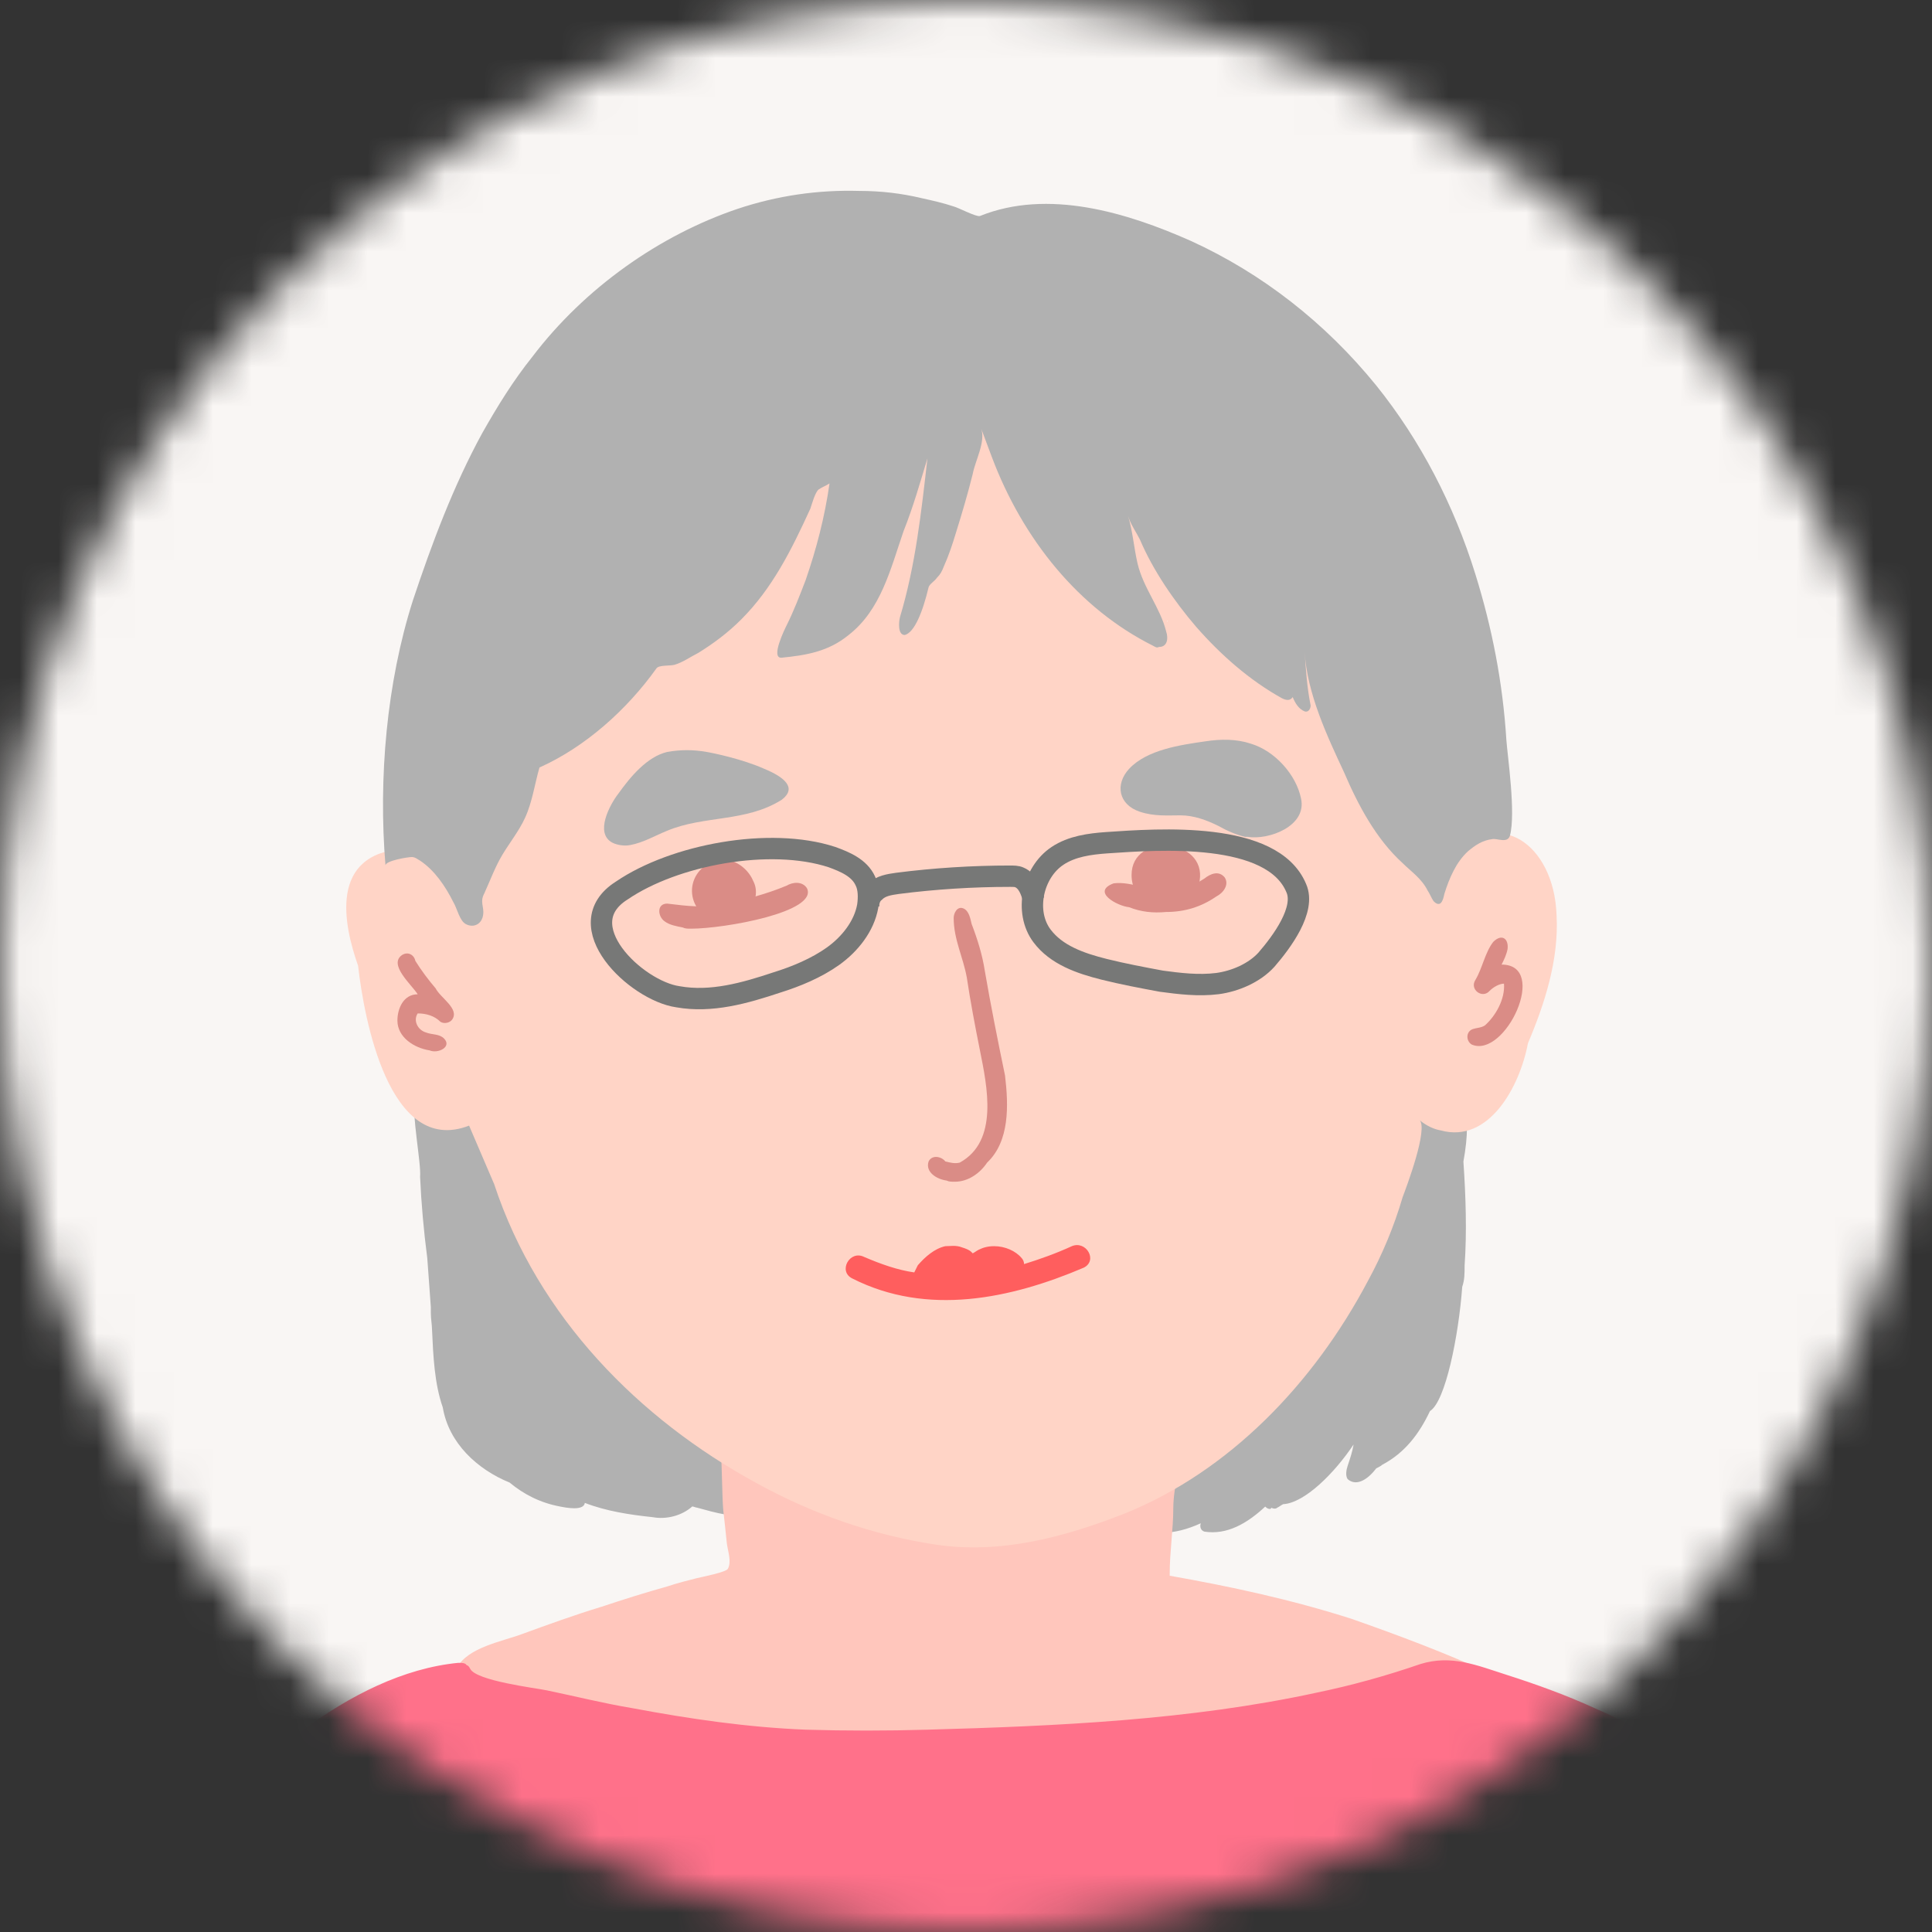
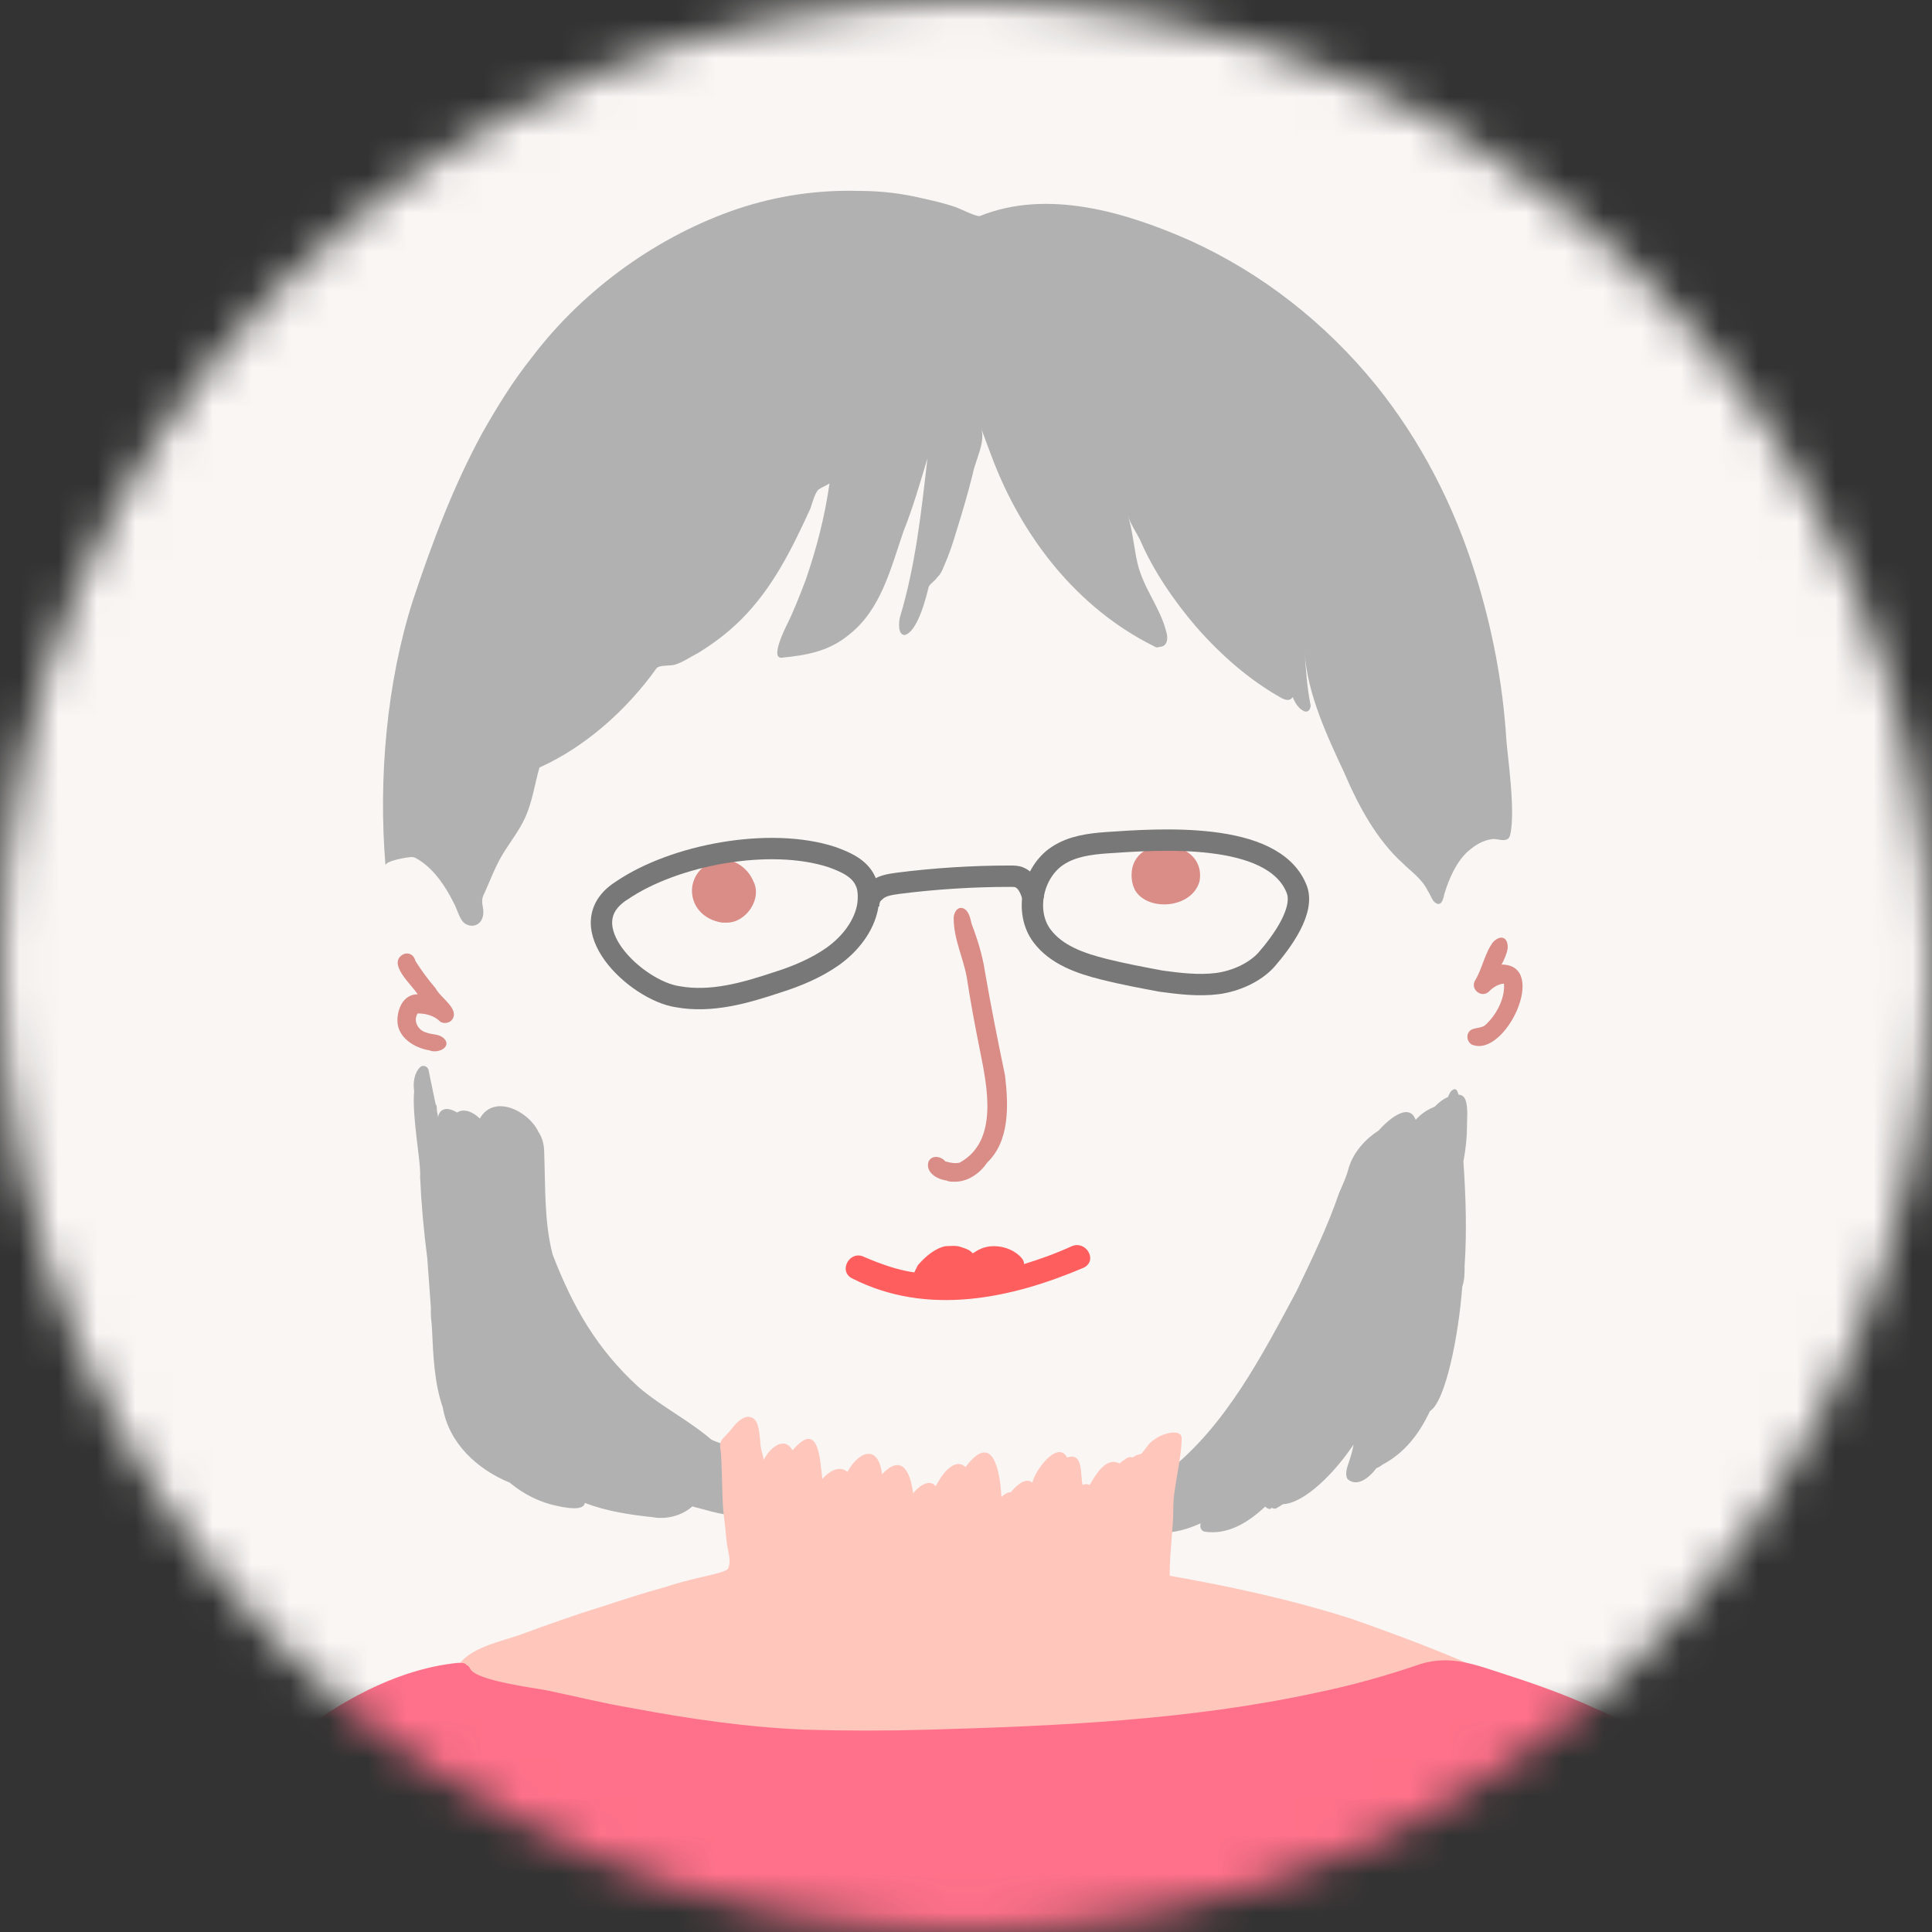
<svg xmlns="http://www.w3.org/2000/svg" width="50" height="50" viewBox="0 0 50 50" fill="none">
  <rect x="0" y="0" width="50" height="50" fill="#333333" stroke="none" />
  <mask id="mask0_8063_43753" style="mask-type:alpha" maskUnits="userSpaceOnUse" x="0" y="0" width="50" height="50">
    <circle cx="25" cy="25" r="25" fill="#D9D9D9" />
  </mask>
  <g mask="url(#mask0_8063_43753)">
    <path d="M58.43 -8.277H-8.301C-10.861 -8.277 -12.935 -6.203 -12.935 -3.643V63.089C-12.935 65.648 -10.861 67.723 -8.301 67.723H58.43C60.99 67.723 63.065 65.648 63.065 63.089V-3.643C63.065 -6.203 60.99 -8.277 58.43 -8.277Z" fill="#F9F6F4" />
    <path d="M37.965 29.165C37.965 28.949 37.996 28.702 37.934 28.486C37.904 28.393 37.842 28.331 37.749 28.331C37.718 28.238 37.687 28.146 37.595 28.207C37.533 28.238 37.502 28.331 37.471 28.393C37.317 28.455 37.193 28.578 37.131 28.64C36.977 28.702 36.822 28.794 36.699 28.918L36.637 28.98C36.452 28.486 35.865 29.042 35.679 29.258C35.339 29.474 35.031 29.814 34.907 30.216C34.845 30.463 34.752 30.648 34.66 30.864C34.351 31.76 33.949 32.594 33.547 33.429C32.652 35.097 31.725 36.889 30.242 38.063C30.056 38.156 29.902 38.248 29.717 38.372C29.655 38.31 29.593 38.279 29.531 38.248H29.408C29.377 38.248 29.346 38.279 29.346 38.279H29.191C29.068 38.279 28.975 38.31 28.883 38.372C28.852 38.372 28.852 38.403 28.821 38.403C28.79 38.434 28.728 38.464 28.697 38.495C28.635 38.557 28.605 38.619 28.574 38.681C28.512 38.835 28.45 38.99 28.481 39.144C28.481 39.299 28.512 39.422 28.574 39.546C28.605 39.608 28.635 39.669 28.697 39.731C28.728 39.793 28.728 39.855 28.79 39.886C28.821 39.886 28.883 39.886 28.913 39.855H28.975C29.006 39.855 29.006 39.886 29.037 39.886C29.408 39.947 29.747 39.855 30.056 39.669C30.396 39.669 30.736 39.577 31.076 39.422C31.045 39.515 31.076 39.608 31.169 39.638C31.756 39.731 32.281 39.422 32.744 38.99C32.775 39.02 32.806 39.051 32.868 39.051C32.899 39.051 32.899 39.02 32.899 39.02C32.961 39.051 33.022 39.051 33.053 39.02C33.115 38.99 33.146 38.959 33.208 38.928C33.764 38.897 34.536 38.125 35.031 37.383C35 37.569 34.938 37.754 34.876 37.939C34.845 38.032 34.814 38.186 34.876 38.279C35.123 38.495 35.432 38.248 35.617 38.001C35.679 37.97 35.741 37.939 35.772 37.908C36.359 37.599 36.73 37.105 37.008 36.518C37.409 36.271 37.749 34.572 37.842 33.305C37.904 33.12 37.904 32.965 37.904 32.749C37.965 31.884 37.934 30.957 37.873 30.061C37.934 29.721 37.965 29.443 37.965 29.165Z" fill="#B1B1B1" />
    <path d="M19.615 38.06C19.43 37.999 19.554 37.69 19.368 37.721C19.152 37.443 18.719 37.412 18.41 37.257C17.793 36.732 17.144 36.423 16.526 35.898C15.445 34.909 14.827 33.828 14.302 32.468C14.085 31.634 14.116 30.738 14.085 29.873C14.085 29.657 14.054 29.472 13.931 29.286C13.684 28.761 12.788 28.298 12.417 28.947C12.262 28.792 12.015 28.669 11.83 28.792C11.521 28.607 11.367 28.73 11.336 28.916C11.336 28.854 11.305 28.792 11.305 28.699C11.305 28.669 11.305 28.607 11.274 28.576C11.212 28.267 11.15 27.989 11.088 27.68C11.058 27.587 10.934 27.556 10.872 27.618C10.718 27.773 10.687 28.02 10.718 28.236C10.656 28.916 10.903 30.09 10.872 30.46C10.903 31.14 10.965 31.851 11.058 32.561C11.088 32.994 11.119 33.395 11.15 33.828V33.982C11.15 34.137 11.181 34.291 11.181 34.415C11.212 35.094 11.243 35.805 11.459 36.423C11.614 37.35 12.355 38.029 13.189 38.369C13.56 38.678 13.993 38.895 14.487 38.987C14.641 39.018 15.105 39.111 15.136 38.895C15.692 39.111 16.31 39.203 16.897 39.265C17.236 39.327 17.638 39.234 17.916 38.987C17.947 38.987 18.009 39.018 18.04 39.018C18.503 39.142 19.059 39.327 19.554 39.142C19.584 39.142 19.584 39.111 19.584 39.08C19.832 39.08 20.079 39.018 20.202 38.802C20.264 38.555 19.924 38.184 19.615 38.06Z" fill="#B1B1B1" />
    <path d="M38.799 43.437C38.768 43.406 38.706 43.375 38.645 43.344C37.44 42.788 36.204 42.325 34.968 41.892C33.423 41.398 31.848 41.058 30.272 40.78V40.718C30.272 40.162 30.365 39.575 30.365 39.019C30.365 38.494 30.581 37.752 30.581 37.227C30.581 36.949 30.056 37.103 29.871 37.258C29.716 37.351 29.654 37.505 29.531 37.629C29.5 37.629 29.438 37.66 29.407 37.66C29.376 37.691 29.345 37.691 29.314 37.721C29.253 37.691 29.16 37.721 29.098 37.783C29.037 37.814 29.006 37.845 28.975 37.876C28.635 37.691 28.357 38.154 28.202 38.432C28.141 38.401 28.079 38.401 28.017 38.432C27.955 38.185 28.048 37.567 27.615 37.721C27.368 37.258 26.781 38.061 26.719 38.37C26.534 38.216 26.287 38.463 26.163 38.617C26.071 38.617 25.978 38.679 25.916 38.741C25.885 38.092 25.7 37.011 24.989 37.968C24.68 37.691 24.341 38.216 24.217 38.463C24.032 38.247 23.754 38.494 23.63 38.648C23.568 38.123 23.352 37.598 22.827 38.154C22.734 37.382 22.24 37.536 21.931 38.092C21.715 37.907 21.436 38.092 21.282 38.278C21.22 37.752 21.189 36.733 20.51 37.536C20.293 37.134 19.892 37.505 19.768 37.783C19.737 37.629 19.675 37.474 19.675 37.289C19.645 37.073 19.645 36.702 19.398 36.671C19.212 36.64 19.027 36.856 18.934 36.98C18.687 37.289 18.594 37.227 18.656 37.598C18.687 37.938 18.687 38.741 18.718 39.081C18.749 39.359 18.78 39.637 18.811 39.946C18.841 40.162 18.934 40.409 18.841 40.594C18.811 40.687 18.162 40.811 18.038 40.842C17.791 40.904 17.544 40.965 17.266 41.058C16.71 41.212 16.123 41.398 15.567 41.583C14.856 41.799 14.176 42.047 13.497 42.294C13.002 42.479 12.106 42.634 11.828 43.159C11.767 43.313 12.075 43.344 12.23 43.468C13.064 43.962 14.022 44.178 14.949 44.395C17.389 44.981 19.892 45.105 22.394 45.383C22.734 45.383 23.198 45.507 23.506 45.321H25.484C25.576 45.414 25.762 45.445 25.916 45.414C26.287 45.352 26.658 45.352 27.028 45.352C27.059 45.445 27.121 45.507 27.214 45.538C28.264 45.692 29.376 45.538 30.427 45.569C30.983 45.569 31.601 45.661 32.095 45.352C32.28 45.229 32.62 44.951 32.373 44.734C32.837 44.703 33.331 44.611 33.763 44.364C33.949 44.395 34.103 44.425 34.288 44.425C34.597 44.456 34.937 44.364 35.184 44.178C35.957 44.364 36.945 44.858 37.532 44.024C37.656 44.086 37.749 44.178 37.903 44.209C38.119 44.271 38.398 44.178 38.583 44.055C38.737 43.931 39.108 43.746 38.984 43.499C38.892 43.499 38.861 43.468 38.799 43.437Z" fill="#FFC6BC" />
-     <path d="M12.789 30.645C13.931 34.105 16.558 36.731 19.554 38.369C21.006 39.172 22.582 39.728 24.219 39.975C25.888 40.223 27.525 39.79 29.101 39.172C31.788 38.091 33.982 35.836 35.403 33.148C35.774 32.468 36.083 31.727 36.299 30.985C36.392 30.738 36.979 29.193 36.731 28.977L36.762 29.008C36.917 29.131 37.102 29.224 37.288 29.255C38.523 29.595 39.327 28.143 39.543 27C39.975 25.98 40.346 24.837 40.284 23.694C40.223 21.779 38.678 20.914 37.844 22.149C37.844 22.088 37.627 22.551 37.627 22.489C37.566 21.933 38.06 20.975 37.72 20.543C37.597 20.018 37.72 19.4 37.504 18.905C37.288 18.349 37.102 17.762 36.886 17.206C36.639 16.558 36.361 15.909 36.052 15.291C35.743 14.611 35.218 14.796 35.002 15.445C34.569 14.827 34.167 14.302 33.673 13.653C33.426 13.314 33.148 12.974 32.87 12.665C32.746 12.541 32.592 12.479 32.437 12.51C32.437 11.954 32.314 10.842 31.603 11.027C31.263 11.182 31.016 11.553 30.8 11.831C30.923 10.935 30.491 9.544 29.595 10.564C29.657 10.193 29.626 9.823 29.502 9.452C29.41 9.205 29.131 8.741 28.823 8.988C28.328 9.421 27.896 9.946 27.463 10.471C27.401 9.637 27 8.834 26.227 9.606C25.795 8.278 25.208 9.236 24.714 9.884C24.59 9.452 24.127 9.081 23.818 9.514C23.293 8.371 22.767 9.699 22.366 10.193C21.995 9.73 21.501 10.286 21.253 10.626C21.068 10.873 20.852 11.151 20.666 11.398C20.512 10.904 19.956 10.749 19.647 11.151C19.153 11.831 18.658 12.479 18.164 13.19C18.041 12.881 17.608 12.572 17.33 12.912C17.021 13.314 16.743 13.746 16.434 14.179C15.878 13.561 15.291 15.229 14.982 15.6C14.828 15.414 14.549 15.414 14.395 15.6C13.653 16.465 13.252 17.577 12.696 18.566C12.325 19.214 11.429 21.13 11.244 22.551C11.027 22.304 10.78 22.119 10.471 21.964C8.494 22.088 8.896 23.941 9.267 24.992C9.421 26.351 10.07 29.935 12.14 29.131L12.789 30.645ZM30.213 16.094C30.182 16.063 30.213 16.063 30.213 16.063V16.094Z" fill="#FFD4C6" />
-     <path d="M19.77 19.893C19.214 19.646 18.473 19.491 18.287 19.46C17.948 19.399 17.608 19.399 17.268 19.46C16.743 19.584 16.31 20.109 16.001 20.542C15.785 20.82 15.383 21.561 15.847 21.808C15.97 21.87 16.156 21.901 16.31 21.87C16.65 21.808 16.959 21.623 17.268 21.499C18.226 21.098 19.307 21.283 20.234 20.696C20.635 20.387 20.296 20.109 19.77 19.893Z" fill="#B1B1B1" />
-     <path d="M32.281 21.657H32.219C31.972 21.595 31.756 21.502 31.54 21.379C31.231 21.224 30.891 21.101 30.551 21.101C30.211 21.101 29.871 21.131 29.5 21.008C28.944 20.823 28.852 20.297 29.222 19.896C29.686 19.401 30.551 19.278 31.2 19.185C31.601 19.123 32.003 19.123 32.374 19.247C32.992 19.432 33.548 20.05 33.671 20.668C33.826 21.379 32.837 21.749 32.281 21.657Z" fill="#B1B1B1" />
    <path d="M39.078 21.624C39.232 21.037 39.016 19.585 38.985 19.153C38.893 17.67 38.615 16.249 38.182 14.858C37.626 13.067 36.761 11.398 35.618 9.977C34.289 8.34 32.652 7.073 30.829 6.239C29.161 5.497 27.122 4.88 25.361 5.59C25.268 5.621 24.805 5.374 24.681 5.343C24.403 5.25 24.125 5.189 23.847 5.127C23.322 5.003 22.797 4.941 22.241 4.941C21.159 4.91 20.109 5.065 19.089 5.405C17.081 6.084 15.135 7.444 13.775 9.236C13.281 9.854 12.88 10.502 12.478 11.213C11.736 12.572 11.18 14.055 10.686 15.538C10.006 17.67 9.79 20.141 9.976 22.397C9.976 22.273 10.562 22.18 10.655 22.18C10.748 22.18 10.81 22.242 10.871 22.273C11.242 22.52 11.52 22.922 11.736 23.354C11.829 23.509 11.891 23.818 12.046 23.91C12.262 24.034 12.509 23.91 12.509 23.602C12.509 23.509 12.478 23.416 12.478 23.323C12.478 23.231 12.509 23.169 12.54 23.107C12.694 22.767 12.818 22.427 13.003 22.119C13.188 21.81 13.436 21.501 13.59 21.161C13.775 20.759 13.837 20.296 13.961 19.863C15.135 19.338 16.216 18.38 16.988 17.299C17.05 17.206 17.328 17.237 17.452 17.206C17.668 17.145 17.884 16.99 18.07 16.898C18.471 16.65 18.842 16.372 19.182 16.032C19.985 15.229 20.48 14.241 20.974 13.159C21.005 13.067 21.098 12.727 21.19 12.665C21.283 12.603 21.375 12.572 21.468 12.511C21.345 13.376 21.128 14.21 20.85 15.013C20.696 15.415 20.541 15.816 20.356 16.187C20.325 16.249 19.924 17.052 20.232 17.021C20.85 16.959 21.437 16.867 21.962 16.434C22.797 15.785 23.044 14.735 23.384 13.746C23.631 13.128 23.816 12.48 24.002 11.862C23.847 13.221 23.693 14.642 23.291 15.971C23.26 16.094 23.229 16.434 23.415 16.434C23.662 16.372 23.878 15.847 24.032 15.198C24.063 15.106 24.187 15.044 24.249 14.951C24.341 14.858 24.372 14.797 24.434 14.642C24.558 14.364 24.65 14.086 24.743 13.777C24.898 13.283 25.052 12.758 25.175 12.263C25.237 11.924 25.515 11.429 25.392 11.089C25.485 11.336 25.577 11.584 25.67 11.831C26.473 13.963 27.925 15.754 29.841 16.712C29.902 16.743 29.933 16.774 29.995 16.743C30.211 16.743 30.242 16.527 30.18 16.341C30.026 15.723 29.593 15.229 29.439 14.58C29.346 14.179 29.315 13.746 29.192 13.345C29.254 13.561 29.408 13.777 29.501 13.963C29.841 14.766 30.397 15.569 30.953 16.218C31.602 16.959 32.343 17.608 33.177 18.071C33.301 18.133 33.393 18.133 33.455 18.041C33.517 18.195 33.61 18.349 33.764 18.411C33.857 18.442 33.919 18.349 33.919 18.257C33.826 17.793 33.795 17.33 33.764 16.867C33.826 17.948 34.351 19.06 34.784 19.987C35.154 20.852 35.618 21.717 36.297 22.335C36.514 22.551 36.792 22.736 36.946 23.045C37.008 23.138 37.039 23.231 37.101 23.323C37.286 23.509 37.348 23.293 37.379 23.138C37.502 22.736 37.688 22.304 37.997 22.026C38.182 21.871 38.367 21.748 38.615 21.717C38.738 21.686 39.016 21.84 39.078 21.624Z" fill="#B1B1B1" />
    <path d="M25.979 70.129C31.571 70.221 37.194 70.129 42.785 69.696C43.187 69.665 43.62 69.634 44.083 69.634C44.763 69.511 45.443 69.387 46.122 69.263C47.543 68.831 49.088 68.368 50.633 67.935C52.177 67.472 53.104 65.896 52.703 64.32C52.672 64.228 52.641 64.135 52.641 64.011C52.394 63.054 52.085 62.096 51.838 61.107C51.59 60.15 51.436 59.192 51.158 58.234C50.633 56.319 49.953 54.434 49.088 52.642C48.099 50.541 46.895 48.533 45.288 46.865C44.145 45.691 42.755 44.857 41.272 44.208C40.53 43.868 39.758 43.59 38.986 43.343C38.213 43.096 37.564 42.818 36.761 43.065C35.865 43.374 34.969 43.621 34.073 43.806C30.799 44.517 27.338 44.672 24.002 44.764C22.951 44.795 21.901 44.795 20.851 44.764C19.337 44.703 17.854 44.486 16.371 44.208C15.629 44.085 14.888 43.899 14.146 43.745C13.838 43.683 12.324 43.498 12.169 43.189C12.138 43.127 12.107 43.096 12.077 43.096C12.046 43.034 11.953 43.034 11.86 43.034C9.018 43.312 6.299 45.846 4.569 47.946C0.8 52.55 -1.579 58.698 -3.432 64.259V64.29C-4.019 66.081 -2.814 67.966 -0.961 68.213C8.029 69.325 16.989 70.005 25.979 70.129Z" fill="#FF718A" />
    <path d="M27.739 32.251C27.337 32.436 26.904 32.591 26.503 32.714C26.503 32.652 26.472 32.591 26.441 32.56C26.287 32.374 26.009 32.251 25.73 32.251C25.576 32.251 25.452 32.282 25.329 32.343C25.267 32.374 25.236 32.405 25.174 32.436L25.143 32.405C25.082 32.343 24.989 32.312 24.896 32.282C24.742 32.22 24.587 32.251 24.464 32.251C24.186 32.312 23.939 32.529 23.753 32.745C23.722 32.807 23.692 32.869 23.661 32.93C23.228 32.869 22.796 32.714 22.363 32.529C21.992 32.343 21.683 32.9 22.054 33.085C24 34.074 26.163 33.61 28.048 32.807C28.418 32.621 28.109 32.096 27.739 32.251Z" fill="#FF5E5E" />
    <path d="M18.688 23.878C17.731 23.724 17.638 22.581 18.503 22.272C18.905 22.148 19.337 22.426 19.492 22.797C19.739 23.261 19.306 23.878 18.812 23.878H18.688Z" fill="#DA8C86" />
-     <path d="M17.669 24.003C17.515 23.972 17.329 23.941 17.206 23.848C17.02 23.725 16.989 23.385 17.267 23.385C17.793 23.447 18.194 23.508 18.719 23.385C19.276 23.292 19.832 23.138 20.357 22.921C20.511 22.829 20.758 22.798 20.882 22.983C21.191 23.601 18.75 24.034 17.885 24.034C17.793 24.034 17.731 24.034 17.669 24.003Z" fill="#DA8C86" />
    <path d="M29.285 22.644C29.285 21.532 31.232 21.686 31.046 22.798C30.861 23.509 29.718 23.602 29.378 23.045C29.316 22.922 29.285 22.798 29.285 22.644Z" fill="#DA8C86" />
-     <path d="M29.223 23.479C28.914 23.448 28.234 23.077 28.821 22.861C29.068 22.83 29.315 22.892 29.562 22.953C29.81 23.015 30.057 23.077 30.335 23.046C30.644 23.046 30.922 22.892 31.169 22.737C31.323 22.614 31.54 22.521 31.694 22.706C31.818 22.892 31.663 23.108 31.478 23.201C31.076 23.479 30.644 23.602 30.18 23.602C29.84 23.633 29.532 23.602 29.223 23.479Z" fill="#DA8C86" />
    <path d="M11.119 27.184C10.718 27.122 10.285 26.845 10.285 26.412C10.285 26.103 10.44 25.732 10.81 25.732C10.656 25.485 10.038 24.96 10.409 24.713C10.563 24.62 10.718 24.713 10.749 24.867C10.903 25.114 11.088 25.361 11.274 25.578C11.397 25.825 11.892 26.103 11.706 26.381C11.645 26.474 11.49 26.505 11.397 26.443C11.243 26.288 11.027 26.227 10.81 26.227C10.687 26.412 10.81 26.659 11.027 26.721C11.181 26.783 11.367 26.752 11.49 26.875C11.706 27.092 11.336 27.277 11.119 27.184Z" fill="#DA8C86" />
    <path d="M38.089 27.033C37.934 26.94 37.934 26.693 38.12 26.631C38.212 26.6 38.336 26.6 38.429 26.538C38.707 26.291 38.954 25.859 38.923 25.457C38.799 25.457 38.645 25.55 38.552 25.642C38.367 25.859 38.027 25.611 38.181 25.364C38.367 25.055 38.429 24.654 38.645 24.376C38.861 24.16 39.047 24.283 39.016 24.561C38.985 24.716 38.923 24.839 38.861 24.963C40.097 24.963 38.954 27.403 38.089 27.033Z" fill="#DA8C86" />
    <path d="M26.01 27.834C25.824 26.938 25.639 26.011 25.485 25.115C25.423 24.713 25.299 24.312 25.145 23.91C25.114 23.786 25.083 23.57 24.928 23.508C24.774 23.447 24.681 23.632 24.681 23.756C24.681 24.312 24.928 24.775 25.021 25.3C25.114 25.918 25.237 26.567 25.361 27.185C25.546 28.112 25.855 29.533 24.836 30.089C24.712 30.12 24.589 30.089 24.465 30.058C24.372 29.934 24.125 29.873 24.032 30.058C23.94 30.336 24.249 30.521 24.496 30.552C24.558 30.583 24.619 30.583 24.712 30.583C25.052 30.583 25.361 30.367 25.546 30.089C26.133 29.533 26.102 28.606 26.01 27.834Z" fill="#DA8C86" />
    <path d="M28.635 21.81C28.202 21.841 27.739 21.902 27.368 22.15C26.719 22.582 26.503 23.602 26.967 24.22C27.337 24.714 27.955 24.93 28.573 25.085C29.067 25.208 29.562 25.301 30.056 25.393C30.519 25.455 31.014 25.517 31.508 25.455C31.971 25.393 32.466 25.177 32.775 24.837C33.176 24.374 33.794 23.54 33.547 22.984C32.929 21.501 29.994 21.717 28.635 21.81Z" stroke="#777877" stroke-width="0.553" stroke-miterlimit="10" />
    <path d="M21.53 22.181C21.87 22.305 22.24 22.459 22.395 22.799C22.488 22.985 22.488 23.232 22.457 23.448C22.364 23.973 21.993 24.436 21.561 24.745C21.128 25.054 20.603 25.271 20.109 25.425C19.274 25.703 18.409 25.95 17.544 25.796C16.463 25.641 14.671 23.942 16.092 23.046C17.452 22.119 19.923 21.656 21.53 22.181Z" stroke="#777877" stroke-width="0.553" stroke-miterlimit="10" />
    <path d="M22.488 23.51C22.457 23.355 22.519 23.17 22.643 23.077C22.797 22.923 23.014 22.892 23.23 22.861C24.188 22.738 25.176 22.676 26.134 22.676C26.227 22.676 26.319 22.676 26.381 22.707C26.597 22.799 26.69 23.047 26.752 23.294" stroke="#777877" stroke-width="0.553" stroke-miterlimit="10" />
  </g>
</svg>